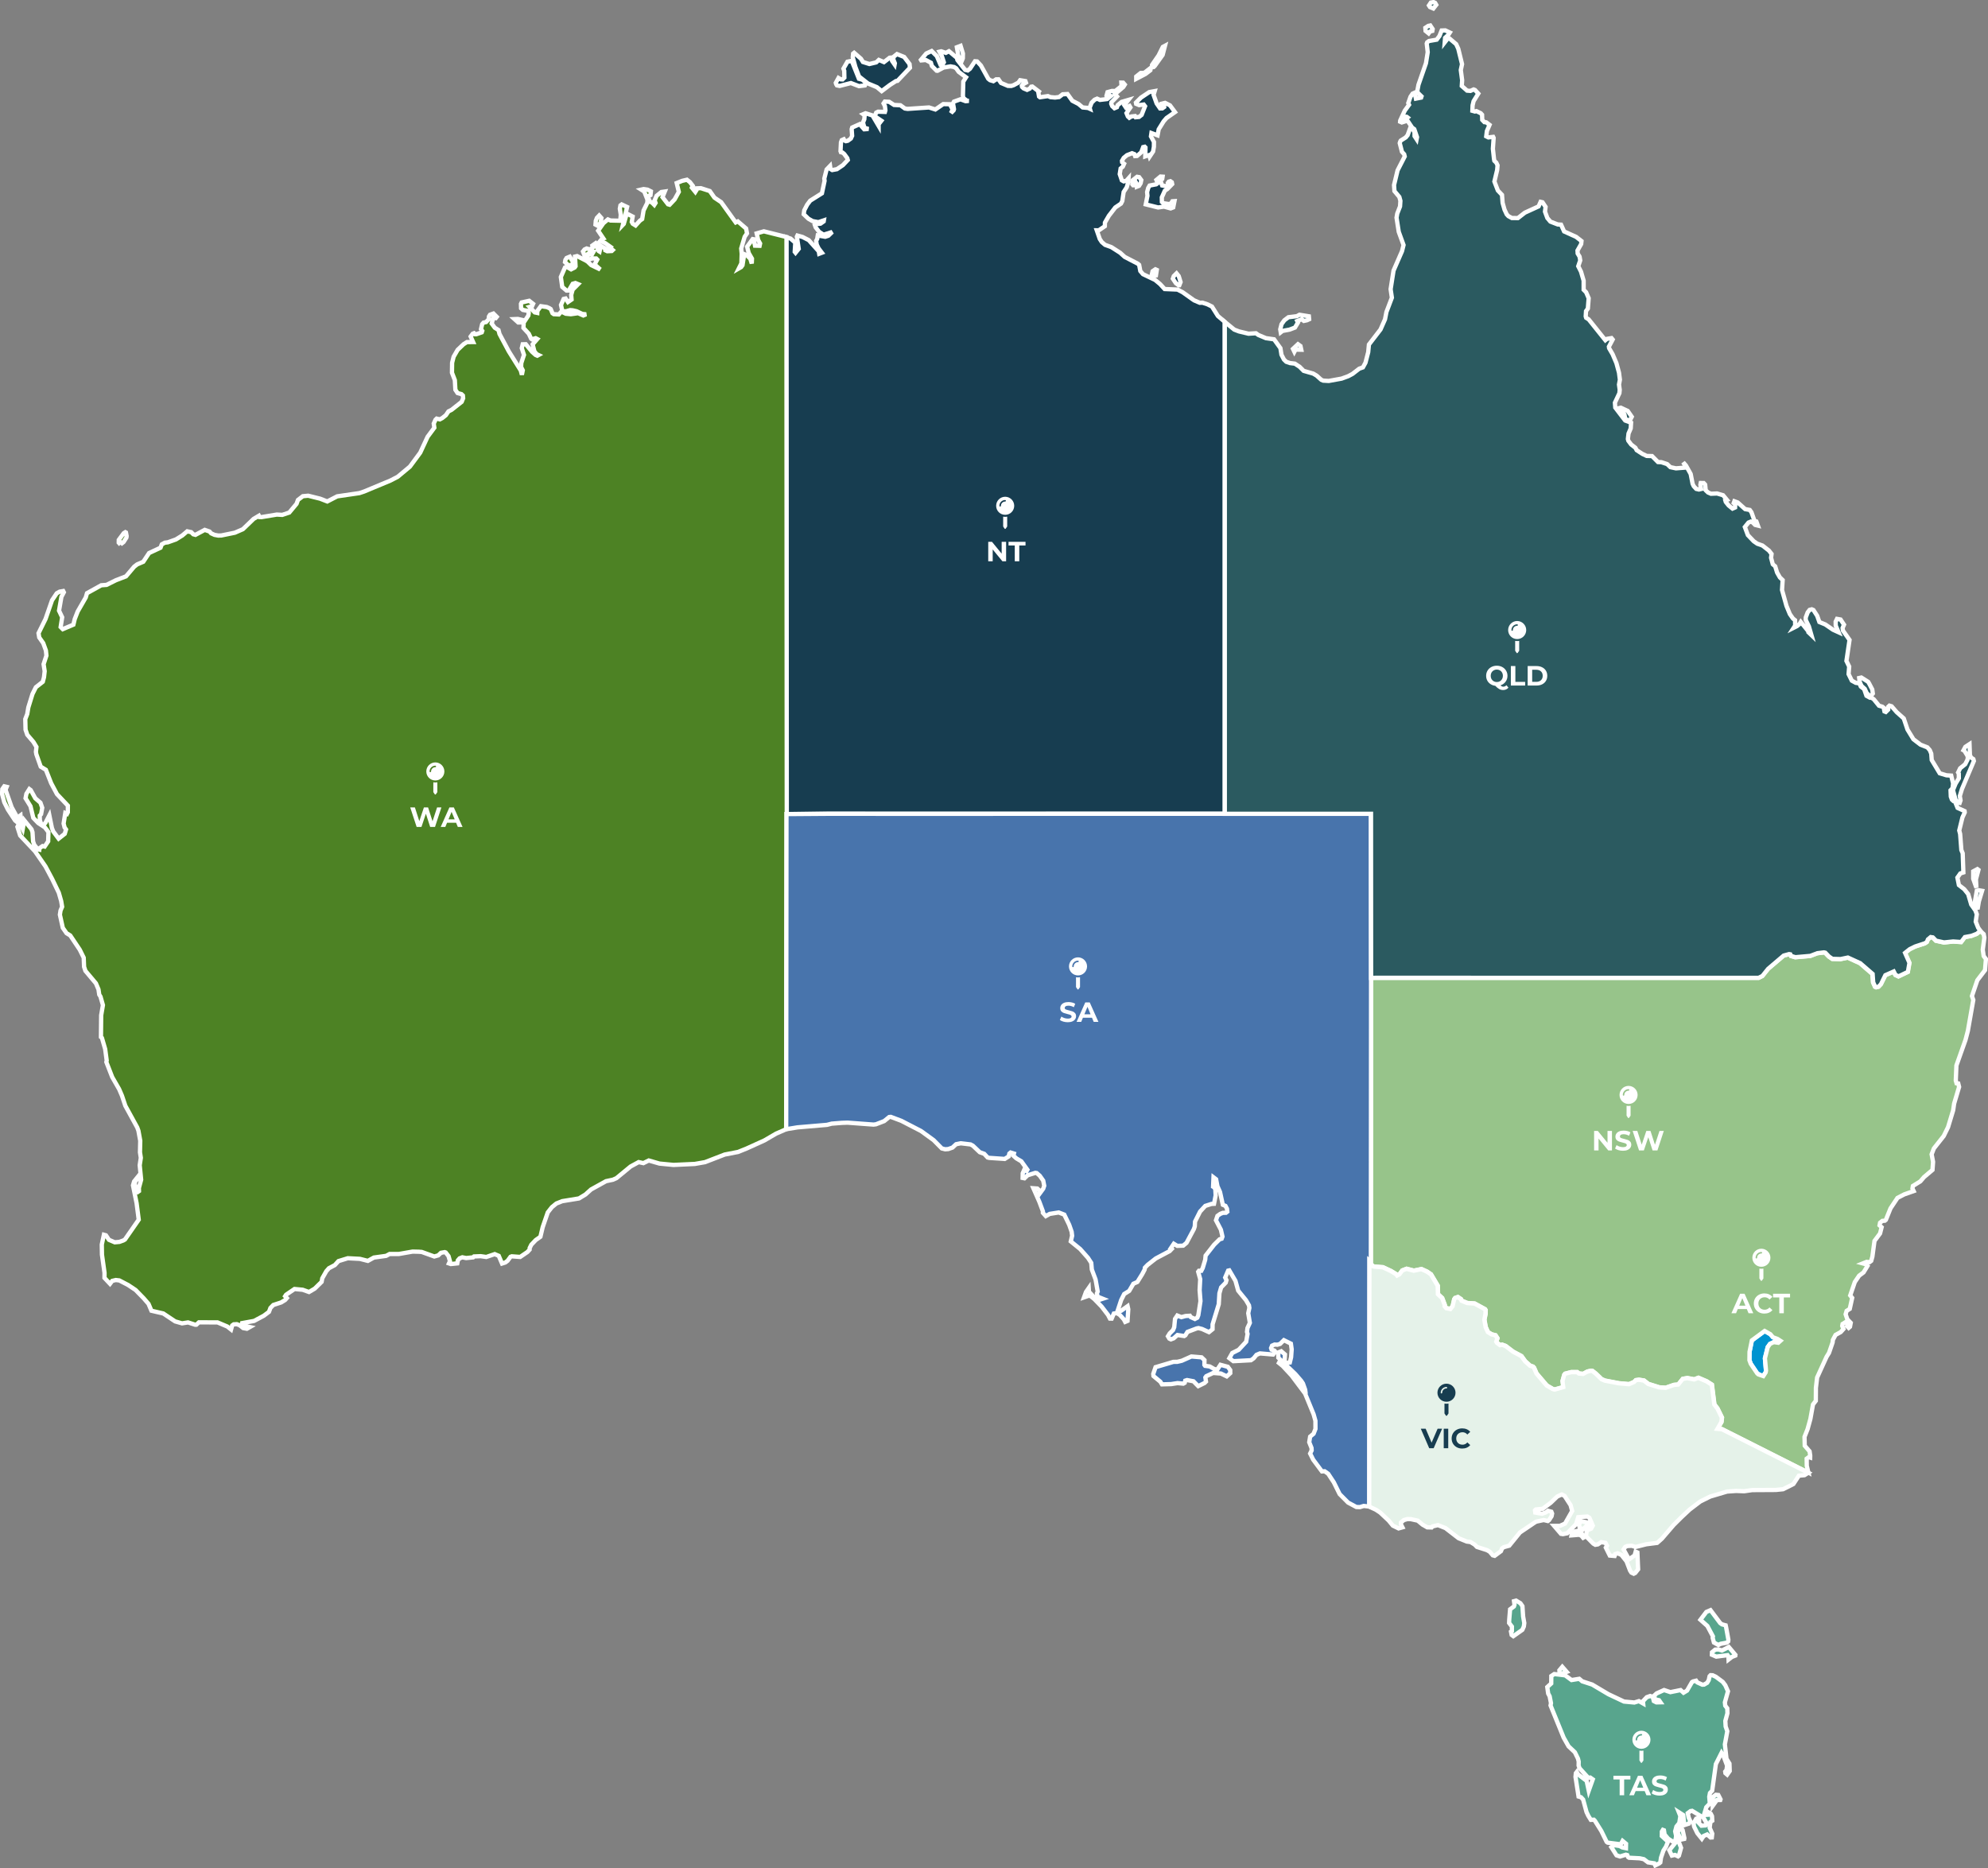
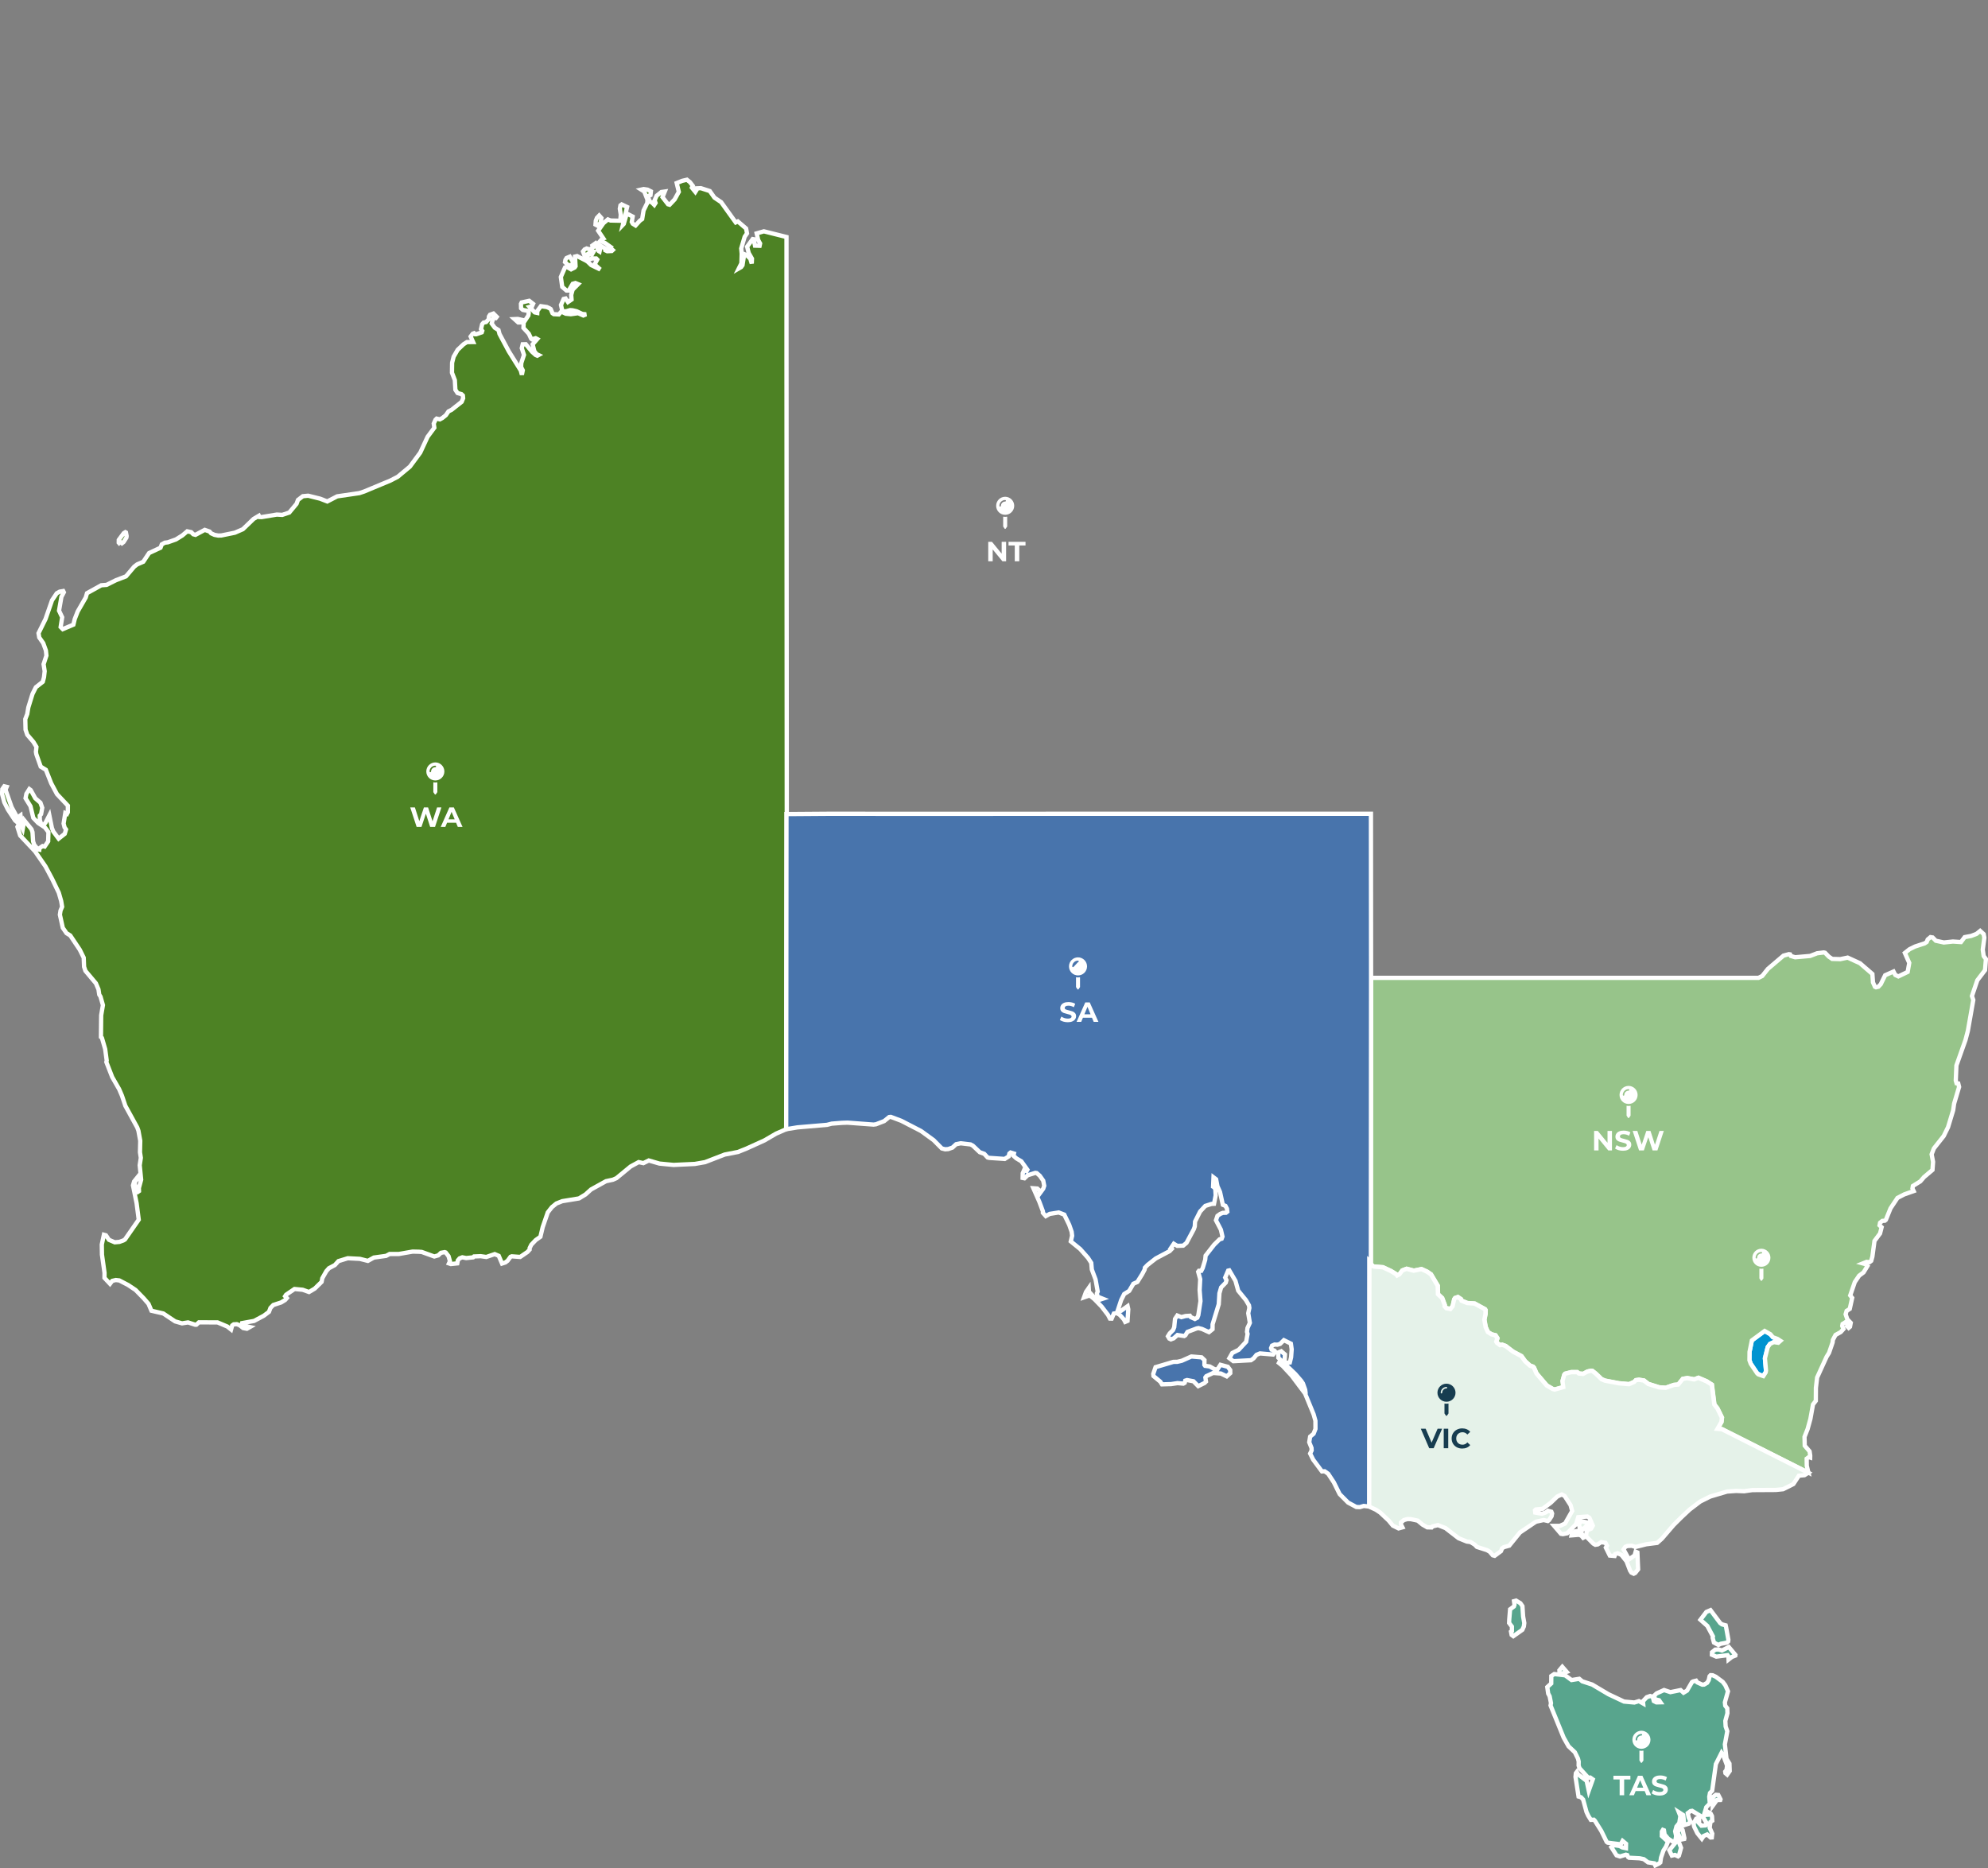
<svg xmlns="http://www.w3.org/2000/svg" width="928" height="872" viewBox="0 0 928 872" fill="none">
  <rect x="0" y="0" width="928" height="872" fill="#808080" stroke="none" />
  <g clip-path="url(#clip0)">
-     <path d="M410.14 58.76V58.004L411.441 56.348L408.298 54.23L409.011 52.574L409.892 52.134L413.099 52.238L413.307 51.503L413.077 49.511L412.45 48.274L413.037 47.414L415.069 47.518L417.333 48.985L420.308 49.132L422.404 50.641L423.683 50.83L433.655 50.16L436.63 51.103L440.295 48.587L443.417 48.651L444.696 51.081L443.921 52.759L445.158 51.501L445.326 50.956L444.864 48.253L445.304 47.436L448.343 46.346L450.733 47.227L452.241 47.102L451.36 46.998L449.747 45.804L449.496 44.735L449.665 38.09L450.944 36.079L447.507 33.523L446.354 31.888L445.411 31.3L443.692 30.985L440.445 31.53L437.636 33.039L437.196 32.997L434.995 30.796L434.555 29.287L432.165 28.007L430.029 28.197L429.882 27.946L432.376 24.97L434.891 23.817L437.3 26.186L439.019 30.251L439.9 30.334L440.592 29.076L439.607 26.015L438.56 24.129L439.356 23.939L441.513 24.674L442.979 23.899L446.688 27L446.917 28.007L450.522 32.617L451.758 32.89L452.805 32.072L455.13 28.592L456.115 28.675L457.896 30.582L461.311 36.765L462.15 37.436L463.701 37.898L464.98 37.038H466.112L467.265 38.715L470.493 40.077L472.045 40.12L473.155 39.765L475.356 38.571L476.194 37.438L478.666 37.858L478.917 38.571L477.345 39.471L476.99 40.016L477.094 40.582L477.807 41.252L479.441 41.944L480.698 41.357L481.368 40.475L481.892 40.392L484.973 42.74L484.701 43.181L485.016 45.045L485.456 45.4L489.165 44.855L490.337 45.336L492.494 45.526L494.38 45.296L496.056 44.017L498.299 43.891L500.563 47.035L503.434 48.523L505.404 50.157L507.877 50.387L508.758 50.785L508.632 50.344L509.553 47.954L510.958 46.549L512.13 46.047L513.449 46.634L516.821 46.236L518.559 44.831L518.036 44.538L516.736 45.312L516.506 44.746L516.987 43.007L519.083 42.441L520.634 42.484L523.526 40.179L523.443 38.565L524.281 38.587L525.055 39.487L524.364 40.598L520.487 43.889L521.451 45.021L518.832 47.703L518.728 48.437L519.168 49.527L520.236 50.534L521.39 50.032L521.726 49.089L523.59 47.558L526.754 46.637L524.826 49.068L525.6 50.24L527.277 49.465L527.675 50.157L525.851 52.799L526.479 54.351L527.149 54.978L528.091 54.369L529.811 54.18L530.126 54.724L531.698 54.578L532.913 53.635L534.505 49.588L533.896 48.792L531.739 49.065L530.355 48.477L530.251 47.911L532.62 45.563L536.475 42.986L539.012 42.524L538.488 44.263L539.914 48.266L541.527 50.614L542.555 50.593L543.436 49.965L543.372 49.463L541.885 48.918L542.01 48.477L543.855 48.015L546.159 49.188L548.485 52.331L544.525 55.098L543.185 56.65L540.881 60.36L540.357 63.17L537.487 62.102L537.257 63.653L538.662 66.252L538.641 68.496L538.264 70.697L536.673 73.087L536.464 72.353L534.62 72.98L534.702 68.851L534.347 68.496L533.634 68.664L532.734 71.095L530.785 72.793L529.864 72.857L529.549 71.957L528.438 71.517L526.07 72.438L524.562 73.675L523.744 75.08L523.809 75.729L524.73 76.442L524.121 77.804L523.114 78.643L522.695 81.263L523.68 84.177L524.562 84.66L525.819 84.345L526.804 83.234L526.679 84.973L525.966 87.403L524.521 89.626L523.894 93.838L523.267 95.053L520.626 96.834L517.63 100.712L515.785 103.899L515.742 105.598L512.894 107.526L511.972 107.505L513.377 111.57L514.341 113.015L515.849 114.294L518.762 115.341L522.89 117.983L525.007 119.911L531.106 123.076L531.755 123.642L532.299 126.514L533.557 127.98L539.215 130.683L541.54 132.611L543.658 134.916L549.67 135.167L552.079 136.425L557.36 140.178L560.062 141.332L561.32 141.289L563.667 142.064L565.741 143.092L568.507 147.494L571.736 150.239V379.861L417.811 379.883L387.49 379.861L367.145 380.008L367.019 167.05V123.068V110.702L369.051 111.372L371.23 113.258L370.979 117.534L371.355 117.996L372.843 116.15L371.983 110.469L372.234 109.946L374.581 110.595L377.515 112.083L382.209 117.323L382.399 118.455L383.656 117.975L382.105 115.942L381.267 114.203L380.973 112.465L381.475 111.479L381.726 109.906L385.226 110.515L386.671 110.034L388.494 108.274L384.431 109.553L382.377 108.234L380.743 106.097L380.367 105.007L381.205 104.588L383.007 104.398L384.495 103.351L384.577 102.849L382.022 103.709L379.299 103.207L377.371 102.096L375.171 99.999L375.443 98.135L376.805 95.536L378.209 93.672L383.678 90.234L384.914 84.406L384.788 83.338L385.856 79.126L387.469 77.449L387.677 78.915L388.473 79.377L390.673 78.979L393.461 77.094L395.743 74.684L395.514 73.824L394.088 71.874L393.314 71.225L392.539 71.057L392.35 70.555L392.558 66.447L392.935 65.419L393.877 65L394.192 65.587L394.862 65.902L395.722 65.713L397.188 64.666L397.775 63.386L397.567 60.304L397.797 59.529L401.316 57.956L403.412 60.347L405.422 60.2L403.495 59.634L402.846 57.182L403.454 55.694L403.623 53.849L402.931 53.325L404.042 52.863L407.27 53.891L410.14 58.76ZM411.566 42.537L409.345 40.691L405.174 38.974L400.982 35.684L399.284 31.218L398.069 26.712L398.237 25.013L398.718 24.637L401.882 27.404L402.824 28.934L405.82 29.877L409.005 29.121L410.242 27.967L412.631 28.995L415.293 26.942L415.985 26.878L416.447 28.451L417.619 30.128L417.723 29.54L416.949 27.591L417.221 26.437L418.73 25.243L422.062 26.584L424.577 29.896L424.767 31.634L418.962 37.735L418.228 37.839L415.419 39.642L411.566 42.537ZM546.904 94.54L547.259 93.952L548.245 93.888L547.657 96.824L546.464 97.286L543.321 96.447L540.619 96.845L534.836 95.4L535.631 91.396L535.463 89.676L535.987 87.726L536.635 86.615L539.717 86.028L540.451 85.462L539.802 83.995L541.708 82.403L542.694 82.467L542.525 83.536L541.644 84.145L542.483 86.575L544.64 86.952L545.396 86.156L545.166 85.36L545.585 84.794L546.338 84.585L547.008 85.066L547.177 85.926L544.934 88.231L543.74 89.006L542.336 92.128L542.379 94.286L543.027 94.853L546.066 95.314L546.904 94.54ZM400.963 40.211L397.191 38.766L391.931 40.107L390.673 39.855L390.318 39.289L390.15 38.68L391.407 36.397L392.454 37.024L393.314 37.067L394.152 36.25L394.088 33.042L393.712 32.056L395.575 28.809L397.586 28.389L400.939 36.773L402.552 37.193L404.25 38.723L403.727 39.877L400.963 40.211ZM537.685 31.386L537.767 30.318L540.849 25.852L542.798 21.912L543.826 21.367L542.715 25.643L539.006 30.841L538.504 31.303L537.685 31.386ZM448.8 28.809L448.129 28.095L447.334 25.895L446.663 22.059L448.402 21.389L449.491 24.973L449.448 27.238L448.8 28.809ZM550.215 133.172L548.915 132.208L547.489 130.09L547.908 128.875L549.208 127.595L550.236 128.875L551.096 131.663L550.509 133.151L550.215 133.172ZM530.812 87.099L530.876 86.26L530.142 84.981L529.554 85.379L529.91 86.49H528.946L528.591 86.049L528.799 84.099L530.791 82.526L531.755 82.694L532.761 84.057L532.446 85.544L531.69 86.76L530.812 87.099ZM530.393 36.795V35.726L532.467 34.07L534.187 33.987L537.204 31.64L536.996 32.794L534.713 34.532L530.393 36.795ZM538.168 128.853L537.581 128.559L538.042 126.588L539.343 125.707L539.992 126.001L539.594 128.578L538.168 128.853Z" fill="#173D50" stroke="white" stroke-width="2" />
    <path d="M31.263 379.917L31.661 379.143L31.683 376.06L26.591 370.673L23.889 365.601L21.416 359.335L19.008 357.869L16.955 352.041L16.765 350.93L17.016 348.665L15.612 346.338L12.741 342.984L11.924 340.593L11.799 335.668L12.72 333.278L13.222 330.217L15.171 323.929L16.744 320.786L19.972 318.248L20.538 316.13L20.853 313.302L20.351 310.033L21.67 306.007L21.419 303.617L20.183 300.201L18.319 297.559L17.983 295.567L21.251 288.943L24.289 280.204L26.489 276.934L27.83 276.179L29.506 275.885L29.8 276.472L28.668 278.609L27.557 285.043L29.023 288.144L28.31 292.672L29.296 293.678L34.262 291.582L34.889 288.962L36.272 285.42L40.024 278.9L40.611 276.889L47.254 273.201L49.748 273.011L54.127 270.831L58.821 269.029L62.633 264.523L64.017 263.454L66.887 262.218L69.589 258.153L74.932 255.658L75.519 254.106L76.963 253.31L78.347 253.142L82.119 251.801L85.094 249.955L87.398 248.006L89.243 248.404L90.228 249.389L91.235 249.662L95.571 247.335L97.814 248.11L98.548 248.949L100.139 249.662L101.838 249.977L103.282 249.955L109.631 248.655L113.383 247.02L118.37 242.221L120.864 240.733L121.179 241.342L122.143 241.363L129.205 240.191L131.761 240.337L135.029 239.248L138.422 235.183L139.092 233.358L141.375 231.62L143.848 231.39L149.42 232.773L152.774 234.074L157.403 231.684L167.734 230.175L169.955 229.44L182.275 224.304L185.668 222.544L191.348 217.806L196.167 211.286L199.603 203.887L202.746 199.654L202.474 197.726L203.291 195.923L203.835 195.399L205.322 195.754L206.455 195.146L208.131 193.805L209.346 192.023L210.751 191.331L215.506 187.579L216.197 185.901L216.072 184.601L215.402 183.973L213.6 183.471L212.572 181.94L212.321 177.456L210.98 173.976L211.044 169.344L211.757 166.516L213.621 163.308L216.408 160.667L217.96 159.681L220.851 159.66L219.698 157.082L220.662 155.781L221.289 155.53L221.791 156.011H222.336L224.891 155.13L225.121 154.459L224.533 153.599L225.078 151.316L225.727 150.581L226.92 150.33L228.114 149.011L228.239 147.71L228.72 146.935L230.333 146.348L231.884 147.9L231.401 148.509L230.268 148.383L229.513 151.003L230.957 152.974L232.696 154.064L233.157 155.867L237.515 164.021L243.109 172.972L243.611 174.921L244.03 172.846L243.256 171.337L243.338 169.473L244.596 165.659L243.568 162.515L243.987 160.712L245.432 160.669L248.323 164.171L250 165.68L250.817 166.035L251.383 165.72L250.502 165.301L249.455 164L248.638 160.731L250.796 158.257L250.04 157.859L248.302 158.383L247.947 158.132L246.836 155.763L244.342 153.06L244.468 150.482L241.913 150.525L240.174 148.952L241.726 148.888L245.079 149.644L246.63 147.296L246.82 146.081L246.59 145.159L244.054 144.657L243.237 143.923L243.173 141.847L243.488 141.177L247.028 140.402L248.852 141.829L248.35 142.94L247.178 143.255L249.607 145.811L250.801 146.062L250.844 145.14L252.478 142.918L255.244 143.316L256.459 143.861L257.068 144.259L257.885 146.209L258.512 146.65L260.859 146.775L262.031 145.434L264.106 146.441L266.453 146.671L269.868 146.19L272.297 147.259L273.598 146.714L271.838 146.545L269.155 145.287L267.291 144.847L266.098 144.764L264.234 145.309H262.829L262.432 144.889L261.866 142.352L263.102 139.542L264.023 139.334L265.112 140.99L266.811 139.817L266.642 137.659L267.312 135.207L269.868 132.63L268.589 132.106L267.353 132.462L265.508 135.605L264.44 135.627L262.448 133.909L261.799 129.299L263.748 124.833L264.461 124.518L266.578 125.734L268.276 124.852L268.674 124.265L268.423 119.759L269.387 119.529L274.102 121.938L275.947 123.72L280.222 125.795L277.832 123.677L277.707 123.153L278.796 121.161L278.316 120.659L276.366 120.637L274.102 121.476L273.851 120.135L274.69 118.963L275.571 118.543L276.22 118.963L277.119 117.411L276.407 117.221L273.432 119.193L272.805 119.171L272.135 117.39L272.869 116.447L273.854 115.985L275.194 116.383L275.675 116.236L276.868 115.397L276.532 114.601L277.894 113.637L279.466 117.179L279.864 117.43L280.094 116.423L279.8 114.412L282.481 115.985L282.545 116.823L283.445 117.264L285.562 117.16L286.024 116.719L285.626 116.383L284.935 116.447L284.326 115.902L284.996 115.253L282.524 113.493L280.281 112.382L281.036 111.5L281.645 111.292L279.215 107.686L281.667 104.185L283.784 102.424L284.977 102.927L289.546 103.031L289.775 100.181L289.335 97.435L289.629 95.862L290.216 95.421L292.731 96.615L290.761 104.956L291.18 104.516L292.584 99.673L295.329 101.078L294.91 103.594L295.35 104.412L296.691 105.25L298.701 103.007L299.769 102.251L300.418 98.247L302.156 94.706L302.239 93.239L300.752 89.425L299.307 88.504L300.439 88.252L302.263 88.525L303.836 89.321L303.646 91.081L302.474 91.583L303.248 94.139L304.212 94.412L305.427 95.648L306.014 94.727L305.595 93.49L306.495 91.394L308.717 89.633L310.329 89.404L309.261 92.024L311.838 95.357L312.572 95.566L314.919 93.092L316.868 89.551L315.883 85.443L318.438 84.414L320.66 83.891L322.064 85.023L323.364 86.701L322.966 87.582L324.579 89.575L325.145 88.675L325.167 87.919L327.158 87.836L331.329 89.177L333.508 92.259L336.629 94.356L343.44 103.829L344.426 103.349L348.281 106.661L348.7 108.944L347.611 110.517L345.998 115.966L346.228 118.439L346.081 122.905L344.887 125.296L345.977 124.668L346.604 123.786L347.4 118.629L348.532 119.091L350.252 120.79L350.922 123.012L351.026 120.747L349.496 118.084L348.762 115.149L351.36 111.586L351.822 111.669L352.43 114.665L354.588 114.729L354.817 113.661L353.917 112.026L353.205 108.944L356.577 107.98L367.137 110.622V122.988V166.983L367.262 379.92L366.99 527.104L362.275 529.158L356.846 532.323L348.401 536.158L344.524 537.71L338.279 538.925L329.124 542.467L324.347 543.306L314.393 543.768L307.857 543.14L302.848 541.695L300.333 542.932L298.133 542.448L294.36 544.502L287.738 549.951L286.125 550.664L282.897 551.356L275.921 555.212L273.28 557.582L270.263 559.406L262.448 560.685L259.703 561.775L257.607 563.495L255.701 565.926L253.332 572.801L252.264 577.306L250.085 578.837L248.032 580.995L247.258 582.547L247.237 583.281L246.23 584.392L242.815 586.719L238.895 586.425L238.308 586.655L236.946 588.5L235.9 589.296L234.348 589.798L232.818 586.192L230.933 585.397L226.995 586.737L224.376 586.361L221.276 586.486L220.857 586.906L217.61 587.242L215.808 586.887L214.529 587.389L213.712 588.332L213.461 589.715L210.444 590.031L209.562 589.737L210.043 588.708L209.373 586.339L208.054 584.641L207.592 584.472L205.832 584.788L204.575 585.981L202.73 586.505L196.864 584.387L195.459 584.283L192.61 584.219L186.136 585.351H181.856L180.243 586.211L174.524 587.007L171.715 588.559L167.985 587.616L162.348 587.322L157.991 588.663L156.314 590.509L153.527 591.996L152.333 593.359L150.448 596.67L150.133 598.348L146.905 601.513L144.243 603.086L141.287 602.039L137.474 601.684L133.555 604.347L133.093 605.039L133.889 605.92L133.093 606.82L131.248 607.952L127.582 609.146L126.242 610.53L125.55 612.354L123.142 614.157L118.595 616.588L113.041 617.595L112.958 618.161L113.503 618.748L116.645 619.44L115.241 620.236L113.522 619.921L111.823 618.58L110.523 618.097L109.097 618.179L108.384 618.682L107.861 620.589L106.123 619.205L101.554 617.277L92.858 617.234L91.665 618.345L91.141 618.366L87.769 617.277L84.982 617.717L81.754 616.796L76.221 613.107L70.689 611.828L69.327 608.62L67.063 606L63.29 602.143L59.833 599.838L55.705 597.68L54.049 597.49L52.394 597.888L51.347 599.251L48.771 596.505L48.792 594.136L47.599 585.669L47.516 580.931L48.501 576.361L49.465 576.633L50.869 578.73L53.571 579.884L55.729 579.694L57.574 579.024L58.329 578.583L64.761 569.318L63.776 561.687L62.078 553.303L62.602 551.479L64.34 549.32L64.257 550.18L62.957 551.625L62.914 552.715L63.835 555.335L64.463 556.278L64.882 555.984L64.839 554.518L65.886 550.661L65.215 543.912L65.739 540.453L65.341 537.875L65.466 532.488L64.607 527.771L64.062 526.284L58.508 516.161L56.936 511.465L55.617 508.405L52.37 502.745L49.639 495.723L49.807 495.01L49.094 489.687L47.585 484.489L47.123 484.091L47.227 473.926L48.044 469.169L46.912 465.208L46.325 464.265L45.97 461.834L44.776 459.006L39.874 453.178L39.247 451.271L39.078 447.037L37.233 443.306L32.791 436.661L31.074 435.614L29.314 433.098L27.953 426.957L28.246 425.05L29.002 423.269L28.561 420.606L27.451 416.728L24.351 410.294L21.208 404.404L16.346 397.382L9.409 390.005L8.13 385.959L9.177 383.862L9.03 381.536L9.113 380.927L9.553 380.612L9.93 385.515L10.621 386.942L11.334 382.917L14.707 387.089L15.168 388.451L15.441 392.748L15.964 394.3L17.641 396.437L18.354 396.584L18.418 395.935L19.884 394.928L20.848 395.157L22.482 392.727L22.607 388.408L20.973 386.229L17.852 384.175L15.548 381.784L14.229 376.336L11.924 372.604L12.322 370.529L13.705 368.328L14.354 368.809L16.471 372.623L18.88 374.698L19.718 377.067L19.174 380.043L18.546 380.734L18.61 382.871L19.28 384.821L20.434 384.925L21.208 384.087L23.032 380.566L24.225 386.477L24.853 388.09L27.368 391.464L30.217 389.22L30.826 387.187L30.134 386.202L29.693 384.42L30.468 379.538L31.263 379.917ZM7.732 383.544L7.062 382.999L3.69 377.885L1.992 374.469L0.945 370.529L1.092 368.328L1.992 367.027L3.124 367.3L2.662 368.411L2.745 369.103L5.426 376.774L7.73 380.967L8.192 382.623L7.732 383.544ZM265.144 124.136L264.955 123.487L263.74 122.355L263.93 121.308L264.496 120.408L265.983 119.799L267.953 123.089L265.144 124.136ZM56.93 253.588L56.156 252.939L55.59 253.484L55.422 253.294L55.443 252.015L57.769 248.871L58.524 248.409L58.797 248.556L59.112 250.212L59.008 250.946L57.689 253L56.93 253.588ZM279.162 105.483L277.969 104.834L278.115 103.052L278.639 101.711L279.707 100.6L280.753 101.773L280.23 104.329L279.413 104.727L279.162 105.483Z" fill="#4D8224" stroke="white" stroke-width="2" />
    <path d="M822.902 642.405L820.262 641.064L817.245 636.558L816.636 634.902L816.678 631.046L817.768 625.68L823.741 621.278L826.403 622.787L827.596 624.192L829.692 624.967L831.097 625.867L830.069 626.788L827.951 626.494L826.253 627.312L825.164 628.821L823.864 634.04L824.366 639.803L824.197 640.621L822.902 642.405Z" fill="#0093D0" stroke="white" stroke-width="2" />
    <path d="M844.169 687.407L803.833 667.076L801.78 666.908L803.625 663.721L803.854 661.689L801.758 657.413L800.314 655.567L799.142 646.302L796.669 644.729L792.857 643.094L790.907 643.847L787.701 643.238L785.583 643.593L783.466 646.235L781.413 646.425L777.6 647.765L774.54 647.557L769.47 645.965L767.438 644.373L765.091 644.018L763.665 644.208L762.869 645.046L760.48 646.075L755.765 645.655L749.268 644.419L747.677 643.748L744.996 641.171L743.341 639.87L742.775 639.806L741.055 640.183L739.064 641.272L737.072 641.083L736.297 640.455H733.51L730.661 641.19L730.242 641.692L729.446 644.584L729.801 647.434L725.777 648.567L724.896 648.337L722.087 646.702L717.311 641.107L716.139 638.423L715.615 637.878L714.315 637.458L712.011 635.404L710.251 632.974L706.353 630.899L702.853 628.236L701.24 627.648L700.297 627.856L698.893 626.809L698.516 626.222L699.04 624.63L698.159 623.268L696.314 622.806L694.616 621.759L693.569 619.454L692.96 615.995L693.505 613.249L693.526 611.51L693.233 611.07L688.392 608.428L684.998 608.198L682.315 607.109L682 606.353L680.574 605.41L679.274 605.851L678.876 606.417L678.142 609.665L677.116 610.965L675.188 610.589L674.414 609.689L674.478 609.144L673.263 605.896L671.293 604.072L671.189 600.132L668.025 594.809L666.201 593.551L663.582 592.357L660.02 593.092L656.648 592.21L654.637 592.985L653.358 594.745L652.248 595.333L651.85 594.788L649.313 593.236L645.583 591.497L641.664 591.203L640.972 591.014L639.904 589.967L640.008 456.45L642.71 456.429L688.389 456.45H723.82H752.694H820.855L822.593 455.59L825.255 452.257L832.525 446.073L835.04 445.382L835.628 445.486L835.983 446.242L837.975 446.829L844.973 446.22L848.241 444.962L851.322 444.586L851.95 444.733L853.688 446.535L855.26 447.604L859.052 447.708L862.488 446.995L868.229 449.615L874.033 454.626L874.306 458.565L875.227 460.619L875.729 460.849L876.84 460.577L877.929 459.423L879.982 455.229L883.902 453.491L884.74 455.104L886.145 455.774L890.502 453.678L891.236 449.466L889.183 444.813L891.383 443.074L893.939 441.816L898.464 440.328L899.385 439.701L899.847 438.528L901.148 437.438L902.154 437.585L903.641 439.116L907.371 439.933L911.625 439.492L915.376 439.743L917.114 437.438L920.153 436.872L922.647 435.908L924.345 434.524L925.979 436.012L926.294 437.711L925.56 443.306L925.979 446.242L927.025 447.668L926.606 452.866L923.023 457.561L920.508 464.938L921.135 466.762L918.599 481.204L917.488 485.437L913.256 497.342L912.962 504.364L913.318 505.643L914.113 505.747L914.511 507.36L912.185 515.157L911.745 518.239L909.355 526.142L907.345 530.25L902.736 536.078L901.69 538.802L902.36 542.344L902.087 546.097L898.128 549.451L896.43 551.423L892.929 553.602L892.74 554.756L893.306 555.971L888.948 557.502L885.742 559.158L882.495 564.04L880.337 569.385L879.835 569.804L878.682 569.887L877.614 570.747L877.384 571.983L878.348 572.843L877.614 575.757L875.016 579.238L874.031 586.575L873.486 588.546L872.669 589.173L871.35 589.026L869.569 589.74L870.827 590.076L871.748 590.936L869.903 593.933L867.85 595.463L865.818 598.46L863.682 604.686L864.603 605.819L863.471 610.973L862.005 611.895L861.543 613.487L862.339 615.813L863.93 617.469L863.575 619.315L862.966 619.838L862.213 619.021L862.486 618.455L862.171 617.175L861.562 617.111L860.117 618.011L859.949 618.933L860.536 620.359L859.257 621.785L856.828 623.126L855.592 625.452L855.466 626.625L853.789 631.489L852.636 633.353L848.236 642.995L847.67 647.795L847.627 653.874L846.308 655.594L845.093 662.343L843.793 667.06L842.348 670.706L842.452 674.835L844.717 677.455L845.01 679.426L844.989 680.369L844.319 680.161L843.355 680.874L843.398 684.186L844.169 687.407ZM824.203 640.623L824.371 639.785L823.869 634.021L825.169 628.823L826.259 627.293L827.978 626.475L830.095 626.769L831.102 625.869L829.698 624.969L827.602 624.216L826.408 622.79L823.746 621.281L817.773 625.682L816.684 631.048L816.641 634.926L817.25 636.582L820.288 641.088L820.833 641.55L823.116 642.325L824.203 640.623Z" fill="#97C48A" stroke="white" stroke-width="2" />
    <path d="M533.18 594.761L530.916 598.407L529.071 599.224L527.122 602.557L524.775 604.024L523.371 606.812L521.758 611.695L522.324 611.967L523.331 611.842L526.369 609.705L526.684 611.15L526.329 616.58L525.24 617.042L524.631 615.888L522.725 613.77L521.363 612.931L519.937 613.14L518.93 615.509L518.113 615.487L517.254 613.831L514.258 609.91L510.886 606.43L509.105 605.004L508.37 604.774L506.023 605.592L506.923 603.097L508.224 601.233L508.328 602.953L511.302 606.139L512.496 606.956L514.76 606.222L512.456 605.3L512.162 604.44L512.036 603.727L512.413 602.889L511.406 597.229L509.668 592.598L509.396 589.497L507.866 587.127L504.221 583.02L499.842 579.457L500.47 576.836L500.24 574.951L499.108 571.722L496.804 566.965L494.206 565.958L489.995 566.628L488.193 567.656L486.81 566.105L486.831 565.413L485.155 560.947L482.388 554.66L484.212 554.785L485.112 555.624L485.427 556.986L486.978 554.868L487.44 553.485L486.978 551.094L485.366 548.81L483.94 547.574L483.291 547.47L479.686 548.602L478.221 550.007L477.361 549.839L477.404 547.659L478.052 546.172L479.206 546.634L479.582 546.006L476.755 542.066L474.472 540.726L473.046 539.446L473.297 538.461L471.746 537.977L471.18 538.439L470.843 539.801L468.98 540.974L461.73 540.472L461.039 540.304L459.448 538.583L457.352 537.83L454.145 534.791L453.056 534.203L448.487 533.658L446.308 534.099L444.61 535.672L442.64 536.364L441.214 536.468L439.641 536.07L435.807 532.192L429.941 527.937L420.743 523.18L415.819 521.335L415.064 521.417L412.738 523.303L408.904 524.791L407.751 524.938L395.682 524.038L393.084 524.12L388.243 524.497L386.022 525.063L372.234 526.236L366.995 527.096L367.121 379.995L387.466 379.848L417.787 379.869L571.712 379.848H639.957L640.021 456.458L639.917 589.975L639.33 589.2L639.247 703.224L636.585 702.952L634.783 703.497L633.127 703.433L629.293 701.379L625.334 697.396L622.653 691.966L619.991 687.92L618.357 686.766L617.078 686.83L612.993 681.339L611.567 678.489L612.28 677.023L612.216 675.869L611.148 673.206L611.567 670.586L613.18 669.245L614.061 666.98L614.039 663.187L613.201 660.191L609.22 650.487L602.935 642.103L598.786 637.637L596.356 635.666L597.467 636.021L603.669 641.451L607.776 647.09L609.514 650.674L609.263 648.724L608.216 645.768L607.356 644.488L604.654 641.366L596.735 633.778L596.692 631.305L598.097 630.738L599.816 632.226L599.608 635.728L599.963 636.211L602.099 635.981L602.686 633.551L602.959 629.841L602.582 627.178L599.314 625.565L597.555 627.303L596.297 627.68L594.957 627.616L593.803 628.118L593.341 629.251L593.571 629.985L594.871 630.404L595.312 630.949L594.284 632.269L588.146 631.745L586.533 632.416L585.171 634.072L583.935 634.932L575.722 635.372L573.858 633.967L575.22 631.558L578.237 630.049L581.716 626.297L582.365 622.629L582.093 621.665L582.322 619.905L583.433 617.475L582.68 612.99L583.203 610.517L583.014 609.301L581.631 606.911L577.986 602.445L576.728 597.918L573.837 592.993L573.292 593.118L571.909 596.347L572.518 597.563L572.181 598.717L570.024 600.939L569.228 603.684L568.913 608.799L566.043 618.148L566.022 620.453L564.345 621.815L561.117 620.348L559.461 619.929L558.58 620.097L554.306 621.711L553.342 623.284L552.797 623.639L549.633 623.158L547.873 624.71L546.573 625.193L545.839 624.838L545.19 623.748L546.029 622.386L547.58 620.856L548.124 619.536L548.501 615.637L549.569 614.064L551.475 614.817L553.424 614.293L555.435 614.168L555.833 614.796L557.782 615.677L558.914 615.068L559.376 613.914L560.383 607.333L559.985 602.197L560.257 597.103L559.315 593.645L559.651 593.182H560.762L561.432 591.882L562.585 588.068L562.775 586.097L566.756 581.003L569.311 578.487L570.275 578.215L570.652 577.229L569.917 574.021L567.613 569.598L568.305 567.544L569.605 566.623L570.82 566.139L572.286 566.097L572.913 565.595L572.745 564.211L572.053 562.892L570.817 562.368L569.498 556.374L568.305 553.712L567.677 550.464L566.462 549.542L566.273 553.923L566.796 554.216L567.319 555.138L567.466 558.009L566.711 561.909L565.517 561.973L562.625 562.894L560.196 565.536L557.849 570.21L557.723 572.453L557.304 573.711L553.868 580.146L552.316 581.446L549.55 581.551L547.938 580.565L546.45 582.787L546.87 583.081L545.988 584.002L539.535 587.419L535.744 590.394L534.443 591.735L534.318 592.616L533.18 594.761ZM569.701 637.06L573.159 638.003L574.269 639.512L574.291 640.979L572.635 642.466L569.933 641.147L566.289 640.874L563.082 642.384L562.663 642.971L562.956 644.9L562.308 645.549L559.333 647.015L557.112 644.75L554.116 644.184L553.278 644.456L553.027 645.484L552.378 645.861L549.676 645.61L546.68 646.072L542.405 646.198L541.671 644.982L538.443 642.301L538.339 641.315L539.407 638.171L547.745 635.698L549.526 635.677L551.662 635.175L556.145 633.182L560.901 633.58L562.241 634.859L562.22 637.124L562.535 637.544L564.713 637.838L566.956 639.117L568.297 639.221L569.701 637.06Z" fill="#4874AC" stroke="white" stroke-width="2" />
    <path d="M835.096 693.778L832.33 695.14L828.977 695.476L817.976 695.54L814.163 696.085L810.412 695.938L806.201 696.232L798.344 698.558L793.692 700.864L788.726 704.638L784.892 708.222L781.266 711.828L775.734 718.262L773.555 720.19L768.463 720.839L763.476 722.097L761.695 721.531L759.62 721.657L758.678 722.055L757.882 723.249L760.418 727.88L763.038 726.034L763.521 724.274L764.338 724.651L764.674 732.533L763.334 734.231L762.621 734.587L761.553 734.084L760.926 733.142L759.27 728.804L756.881 725.807L755.121 725.051L754.01 725.407L753.695 726.307L751.452 726.117L749.608 722.386L750.152 721.504L749.439 720.164L747.429 719.848L745.856 720.895L744.703 721.085L743.76 720.54L740.345 717.081L740.722 714.378L742.732 713.54L743.528 712.135L741.937 708.489L740.994 707.88L736.698 708.195L735.734 711.424L731.585 715.701L729.574 716.098L728.653 715.952L725.468 712.242H728.17L730.56 711.173L733.892 705.305L733.157 702.602L730.349 698.265L729.03 697.594L726.912 698.558L723.874 701.473L720.144 704.261L716.937 704.597L716.539 704.995L716.665 706.042L719.807 706.587L721.567 705.978L722.614 705.204L724.186 705.644L724.523 706.483L724.272 707.762L723.099 709.565L722.533 709.985L720.584 709.523L717.084 710.279L716.35 710.719L709.498 715.351L704.511 721.491L701.996 722.183L701.157 722.77L700.655 724.05L697.7 726.229L696.84 726L695.435 724.344L694.156 723.588L689.441 722.079L688.373 720.989L686.445 719.795L684.707 719.565L680.873 718.014L674.775 713.297L671.234 711.892L668.719 712.501L668.3 712.981L666.247 712.939L664.025 711.659L661.804 709.814L658.536 709.101L656.944 709.079L655.31 709.541L653.97 710.674V711.574L654.661 712.936L652.859 713.438L650.197 712.137L648.227 709.747L644.267 706.037L642.235 704.696L639.154 703.27L639.237 589.246L639.824 590.02L640.892 591.067L641.583 591.257L645.503 591.551L649.233 593.289L651.77 594.841L652.168 595.386L653.278 594.798L654.557 593.038L656.568 592.264L659.94 593.145L663.502 592.411L666.121 593.605L667.945 594.863L671.109 600.186L671.213 604.125L673.183 605.95L674.398 609.197L674.334 609.742L675.108 610.642L677.036 611.019L678.064 609.718L678.798 606.47L679.196 605.904L680.496 605.464L681.922 606.406L682.237 607.16L684.918 608.249L688.312 608.479L693.152 611.121L693.446 611.561L693.425 613.3L692.88 616.046L693.489 619.505L694.536 621.81L696.234 622.857L698.079 623.319L698.96 624.681L698.436 626.273L698.813 626.86L700.217 627.907L701.16 627.699L702.773 628.287L706.273 630.949L710.171 633.025L711.931 635.455L714.235 637.509L715.535 637.929L716.059 638.473L717.231 641.155L722.007 646.751L724.816 648.385L725.697 648.615L729.721 647.482L729.366 644.633L730.162 641.74L730.581 641.238L733.43 640.503H736.217L736.992 641.131L738.983 641.321L740.975 640.231L742.695 639.854L743.261 639.918L744.916 641.219L747.597 643.797L749.188 644.467L755.685 645.704L760.4 646.123L762.789 645.095L763.585 644.256L765.011 644.066L767.358 644.422L769.39 646.013L774.46 647.605L777.52 647.814L781.333 646.473L783.386 646.283L785.503 643.642L787.621 643.286L790.827 643.895L792.777 643.142L796.589 644.777L799.062 646.35L800.234 655.615L801.681 657.461L803.777 661.737L803.547 663.77L801.702 666.956L803.756 667.124L844.092 687.456L842.311 688.588L839.713 688.818L837.158 692.717L835.096 693.778ZM739.048 713.796L737.414 713.168L737.12 711.849L737.686 709.985L741.33 710.738L742.252 711.828L742.001 712.247L740.535 712.268L739.048 713.796ZM739.005 717.821L738.231 716.878L737.12 716.398L733.601 716.691L733.665 716.376L735.256 714.824L737.373 714.405L737.982 714.803L739.197 717.717L739.005 717.821Z" fill="#E5F2E9" stroke="white" stroke-width="2" />
-     <path d="M844.169 294.734V295.11L845.573 296.451L844.401 292.405L842.914 289.344L842.936 288.19L843.817 285.863L844.716 284.691L845.723 284.418L846.519 284.755L848.257 287.439L849.285 290.353L852.051 291.486L855.656 293.959L858.232 295.132L856.913 292.009L856.892 290.164L857.519 288.884L859.175 289.178L860.787 291.587L860.117 293.139L860.285 294.333L863.367 298.713L861.919 308.502L863.198 311.144L862.926 314.664L864.435 317.725L866.28 318.732L867.978 318.983L868.627 320.471L870.178 321.643L871.267 324.787L872.88 325.668H873.633L874.701 326.424L877.109 329.399L878.661 329.862L879.875 330.826L879.52 331.392L879.667 332.084L880.295 332.335L881.405 331.245L881.448 329.904L881.993 329.381L882.999 329.675L885.368 332.399L888.678 335.356L890.417 340.532L893.183 345.059L896.494 347.596L899.7 348.854L900.832 350.155L901.503 351.768L901.732 354.765L905.462 360.948L908.583 361.891L910.826 362.038L911.707 365.727L911.435 367.949L910.514 368.892L910.639 371.827L911.141 373.232L911.897 373.945L912.589 374.135L913.803 377.11L917.072 378.598L917.154 379.207L916.065 381.576L914.578 387.655L914.997 389.29L915.563 396.774L916.19 398.304L916.505 407.254L915.101 407.695L913.718 409.645L914.409 413.125L916.903 415.053L918.748 417.358L920.174 422.241L922.102 424.944L922.772 426.768L922.27 430.184L923.402 433.034L924.449 434.5L922.751 435.884L920.257 436.848L917.218 437.414L915.48 439.719L911.729 439.468L907.475 439.909L903.745 439.092L902.258 437.561L901.252 437.414L899.951 438.504L899.489 439.677L898.568 440.304L894.043 441.792L891.487 443.05L889.287 444.789L891.34 449.441L890.606 453.653L886.249 455.75L884.844 455.08L884.006 453.467L880.086 455.205L878.033 459.399L876.944 460.552L875.833 460.825L875.331 460.595L874.41 458.541L874.137 454.602L868.333 449.591L862.592 446.971L859.156 447.684L855.365 447.58L853.792 446.511L852.054 444.709L851.426 444.562L848.345 444.938L845.077 446.196L838.079 446.805L836.087 446.218L835.732 445.462L835.144 445.358L832.629 446.049L825.359 452.233L822.697 455.566L820.959 456.426H752.798H723.842H688.432L642.753 456.405L640.029 456.469L639.987 379.88H571.741V150.253L576.162 153.858L578.341 154.697L582.805 155.765L586.284 155.557L587.374 156.353L590.914 157.841L594.727 158.386L597.702 162.515L598.182 165.576L599.336 167.798L600.425 168.866L602.163 169.475L604.446 169.748L606.689 171.235L608.534 173.1L613.038 174.401L614.589 175.322L616.79 177.293L617.689 177.67L620.266 177.817L626.279 176.727L629.4 175.573L631.349 174.526L634.492 172.096L636.211 171.487L637.405 169.307L638.684 164.361L639.02 160.819L644.427 153.797L646.523 149.059L647.193 145.621L649.73 138.955L649.142 134.994L650.504 126.316L654.464 117.24L655.177 114.369L652.934 108.207L651.906 101.605L652.242 99.676L653.542 96.343L653.711 93.744L653.209 91.92L650.926 89.195L650.736 86.386L652.392 79.511L655.724 73.034L655.473 72.005L654.426 70.833L653.398 66.808L653.588 66.137L653.882 65.614L656.207 64.147L657.088 63.079L658.199 59.997L659.561 60.416L660.295 61.674L660.316 63.539L661.28 65.005L661.47 64.019L660.191 60.288L659.184 59.553L656.418 55.403L657.088 54.858L656.648 54.522L655.16 54.417L654.971 55.779L655.684 56.744L654.365 57.163L653.569 56.808L653.612 56.284L655.748 51.653L657.74 48.907L657.385 48.111L658.413 45.176L659.398 43.71L660.383 43.269L660.949 46.036L663.379 45.555L663.568 44.989L661.723 43.186L661.641 42.243L662.143 39.562L665.643 29.5L666.46 24.364L665.998 20.318L666.206 19.752L667.045 19.142L670.649 18.515L671.928 16.816L672.956 14.239L674.654 14.175L676.79 15.181L676.078 16.271L674.569 17.655L674.401 19.773L675.845 17.927L676.662 17.991L679.743 20.611L680.729 22.77L682.488 29.938L681.901 32.705L682.528 37.422L682.36 40.125L684.832 42.305L686.405 42.43L687.892 41.76L688.541 42.011L690.071 43.688L687.871 47.23L687.409 49.18L687.305 51.717L688.477 52.054L689.19 51.864L691.201 52.849L691.828 53.541L691.911 55.972L692.917 57.019L693.777 57.102L695.328 58.274L694.071 61.188L693.777 63.64L694.762 64.142L697.005 63.891L697.235 64.353L696.88 69.447L697.403 74.225L697.571 75.064L698.471 75.924L699.058 77.182L698.869 79.361L697.59 84.727L699.203 88.92L701.13 90.953L701.424 94.727L702.305 97.849L703.333 100.05L704.107 100.889L705.741 101.77L708.569 101.791L711.797 99.275L718.208 96.34L719.15 94.222L720.05 94.43L721.476 96.567L721.204 98.789L722.293 101.746L723.719 103.445L727.155 104.764L728.706 104.868L730.132 108.033L735.747 110.571L738.241 112.521L738.094 113.904L736.375 116.944L736.457 118.327L737.357 119.815L737.651 121.554L736.73 124.257L738.009 126.794L739.245 131.006V135.261L740.398 136.415L741.592 139.203L741.215 144.024L740.356 145.218L740.209 147.649L740.417 148.34L741.611 149.096L749.383 158.8L750.136 158.172L752.253 157.817L752.798 158.487L751.039 161.82L751.143 162.555L752.755 165.322L754.536 169.494L755.751 173.96L756.17 177.25L755.751 179.515L756.088 181.946L755.941 183.519L753.845 187.963L754.013 190.247L758.621 196.283L761.388 197.33L761.219 199.993L760.191 202.384L759.898 204.921L760.106 205.717L761.425 207.477L763.417 209.029L763.983 210.119L766.645 211.858L768.677 212.822L771.171 212.886L773.958 215.674L775.509 215.738L778.211 216.62L779.741 218.065L782.339 218.61L786.403 218.294L786.739 217.581L785.711 215.8L787.012 217.288L789.212 221.248L790.112 225.859L790.656 226.97L791.81 228.206L793.046 228.5L794.093 228.249L793.738 226.299L793.906 225.461L795.289 225.482L795.959 226.195L796.231 228.858L797.321 229.886L798.682 230.474L801.531 230.348L804.34 231.166L806.143 233.345L805.408 233.639L805.598 234.288L806.938 235.944L808.74 237.41L809.934 236.887L810.017 235.46L809.304 234.811L809.619 233.973L811.192 234.56L814.628 237.643L816.807 238.041L817.581 239.109L819.025 243.174L819.885 243.404L820.577 245.332L819.298 245.017L818.208 243.906L817.287 243.465L816.177 243.927L814.5 246.003L815.904 249.777L818.649 252.648L820.283 253.78L822.713 254.64L825.73 256.988L826.966 258.561L826.736 260.364L827.532 263.382L828.664 264.346L829.545 267.239L830.846 269.523L832.146 270.759L831.852 275.391L833.927 282.811L835.499 286.625L836.944 288.7L837.929 289.496L837.993 291.991L837.302 293.038L838.832 292.263L840.047 291.256L840.613 290.313L844.169 294.734ZM914.783 374.76L913.798 374.551L912.877 373.315L911.641 368.809L912.856 365.834L914.385 363.296L914.364 361.138L914.049 360.593L914.992 358.622L917.36 356.715L918.407 354.661L918.596 353.55L918.366 352.69L917.005 350.468L916.564 350.217L917.424 348.625L919.373 347.345L919.563 352.46L920.086 353.614L921.175 354.327L921.405 355.209L915.851 368.288L914.845 371.579L915.181 373.611L914.783 374.76ZM597.843 155.116L597.613 153.733L598.222 151.324L599.522 149.521L601.429 148.076L605.367 147.595L606.603 146.925L610.982 147.638L611.108 149.021L610.122 149.483L608.635 149.799L607.65 149.003L605.554 149.841L605.89 150.576L604.486 152.902L601.95 153.866L598.66 154.475L597.843 155.116ZM872.605 324.667L871.369 323.513L870.488 321.563L868.958 320.179L868.077 318.208L867.868 316.488L868.875 316.259L872.06 318.27L872.501 319.004L873.967 321.814L874.239 323.742L873.63 324.477L872.605 324.667ZM760.293 196.241L758.72 195.632L758.28 193.452L757.273 192.09L756.226 191.588L755.66 190.541L756.603 190.311L759.831 191.82L761.716 194.545L761.046 195.845L760.293 196.241ZM922.179 423.809L921.781 422.927L921.907 420.748L922.788 415.758L923.669 415.55L925.242 415.822L923.733 420.812L923.253 423.683L922.179 423.809ZM922.598 414.418L921.09 410.184V406.747L923.039 405.678L923.541 406.055L922.369 410.499L922.598 414.418ZM666.885 15.582L665.459 14.428L665.355 12.983L666.716 12.083L667.659 11.894L668.77 13.571L668.623 14.431L667.533 14.703L666.885 15.582ZM669.085 3.972L667.512 3.301L667.029 2.545L667.91 1.205L669.167 0.975L669.92 1.33L670.444 2.252L669.085 3.972ZM604.211 164.214L603.562 162.851L605.888 160.672L607.06 161.511L607.436 163.249L604.756 163.185L604.211 164.214Z" fill="#2B5A60" stroke="white" stroke-width="2" />
    <path d="M774.543 869.783L772.658 870.726L772.238 869.783L769.304 869.321L767.334 867.833L765.406 867.414L760.44 867.163L759.959 866.826L759.623 865.926L758.974 865.737L756.229 866.575L754.595 866.031L752.187 862.238L753.527 861.295L756.042 861.672L757.278 862.342L758.998 862.697L759.041 860.643L757.428 859.303L756.547 860.894L750.491 860.12L749.989 859.765L747.495 854.671L744.5 849.893L744.019 849.412L742.593 849.476L741.421 847.59L740.583 845.809L739.01 840.002L738.025 838.934L736.871 838.598L735.446 829.418L735.614 827.679L736.033 827.134L736.642 828.224L740.644 831.285L741.629 835.854L743.514 830.571L742.321 829.733L741.378 829.816L737.333 825.371L736.893 824.113L736.935 822.267L736.599 820.884L735.152 817.927L732.196 815.139L729.913 811.092L723.794 796.063L724.002 794.995L723.374 791.808L722.683 790.507L722.264 787.489L724.109 785.812L724.151 782.332L725.534 781.41L730.626 782.019L733.601 784.22L737.205 783.633L738.588 784.805L743.218 786.314L750.803 790.82L758.095 794.257L762.915 794.698L765.051 794.049L767.021 795.16L766.917 794.113L768.698 792.228L770.311 791.661L771.504 792.038L772.006 794.03L773.2 794.639L775.106 794.597L774.436 793.632L772.845 793.277L772.383 792.837L772.278 791.392L773.306 790.449L776.786 788.876L779.741 789.861L784.497 788.897L785.88 790.134L787.514 789.148L789.797 785.187L790.298 784.872L791.743 784.517L792.288 785.313L794.656 786.381L795.452 786.338L796.899 785.499L797.633 784.263L798.031 782.439L798.493 781.937L799.457 781.979L800.944 782.671L804.172 785.061L805.365 786.635L806.623 789.463L805.176 794.621L805.344 796.173L806.287 797.409L806.369 799.693L805.384 803.299L805.531 805.876L806.305 808.12L805.173 814.241L805.929 820.948L807.312 823.192L807.437 826.672L806.244 828.371L805.427 827.679L805.323 826.944L805.931 826.17L806.204 824.158L804.591 819.821L803.606 818.208L800.965 823.448L799.246 835.879L798.218 836.925L797.881 838.686L798.132 841.872L796.498 843.571L795.577 846.672L795.892 847.174L796.877 847.11L796.458 846.21L797.128 845.708L798.576 846.589L799.163 847.743L799.288 849.901L798.429 850.467L798.074 853.17L799.288 855.916L799.08 857.676L798.514 857.719L796.901 856.292L795.267 857.005L794.408 858.285L792.312 855.686L790.825 852.647L790.531 851.159L791.788 848.915L792.523 848.707L793.067 849.209L793.171 849.962L792.816 850.697L794.221 852.206L796.17 852.059L796.883 851.45L795.206 848.515L789.885 845.267L789.11 845.392L787.853 846.335L788.293 848.453L789.006 850.005L788.397 851.22L786.155 851.955L785.631 850.654L786.072 850.382L785.735 847.238L783.682 845.918L784.395 847.721L783.893 850.951L782.574 852.564L781.965 854.829L782.427 857.008L782.091 859.041L781.317 859.543L780.521 859.439L778.697 858.266L777.042 856.316L776.727 854.345L776.243 854.156L775.763 854.93L775.742 857.027L778.612 859.647L777.691 861.952L776.497 863.816L775.365 867.107L775.029 869.372L774.543 869.783ZM802.116 767.831L800.063 766.699L799.475 764.477L799.601 763.849L797.003 758.967L793.756 756.074L796.522 752.428L798.471 751.589L802.976 757.604L803.814 758.213L805.552 758.675L805.742 759.535L806.81 765.385L806.727 766.181L806.1 766.768L803.229 767.292L802.116 767.831ZM706.422 763.745L705.627 763.157L705.333 761.627L705.752 761.312V759.258L704.452 757.559L704.516 755.946L704.914 751.189L706.695 749.869L706.967 749.095L706.737 747.396L707.701 747.124L709.733 748.36L710.676 749.722L710.991 754.522L711.535 757.604L711.327 759.218L710.636 760.769L706.422 763.745ZM806.893 774.645L806.829 773.2L806.431 772.612L801.149 773.283L799.118 772.401L799.16 771.247L800.669 770.011L802.22 769.928L803.811 770.409L806.997 768.796L810.097 772.484L810.054 772.799L808.481 773.408L806.893 774.645ZM783.322 866.514L781.877 865.844L780.43 866.159L779.237 863.664L783.26 858.696L784.726 862.532L783.72 866.177L783.322 866.514ZM784.662 858.696L783.089 855.406L784.555 852.85L785.455 854.233L786.272 858.026L786.208 858.381L784.662 858.696ZM799.518 842.89L799.622 838.782L800.941 837.775L802.113 837.879L803.141 839.89L803.037 840.205L801.446 840.227L799.518 842.89ZM728.423 781.392L728.025 781.098L727.921 779.653L729.283 778.04L731.336 780.387L728.423 781.392Z" fill="#58A58D" stroke="white" stroke-width="2" />
    <path d="M206.044 376.9L203.067 386H200.805L198.803 379.838L196.736 386H194.487L191.497 376.9H193.681L195.735 383.296L197.88 376.9H199.83L201.91 383.348L204.029 376.9H206.044ZM212.908 384.05H208.683L207.877 386H205.719L209.775 376.9H211.855L215.924 386H213.714L212.908 384.05ZM212.245 382.451L210.802 378.967L209.359 382.451H212.245Z" fill="white" />
    <path d="M202.281 365.162V369.762L202.926 370.729C203.043 370.934 203.365 370.934 203.482 370.729L204.156 369.762V365.162C203.834 365.221 203.512 365.25 203.219 365.25C202.896 365.25 202.574 365.221 202.281 365.162ZM203.219 355.875C200.875 355.875 199 357.779 199 360.094C199 362.438 200.875 364.312 203.219 364.312C205.533 364.312 207.438 362.438 207.438 360.094C207.438 357.779 205.533 355.875 203.219 355.875ZM203.219 358.102C202.105 358.102 201.227 359.01 201.227 360.094C201.227 360.299 201.051 360.445 200.875 360.445C200.67 360.445 200.523 360.299 200.523 360.094C200.523 358.629 201.725 357.398 203.219 357.398C203.395 357.398 203.57 357.574 203.57 357.75C203.57 357.955 203.395 358.102 203.219 358.102Z" fill="white" />
    <path d="M469.657 252.9V262H467.928L463.391 256.475V262H461.311V252.9H463.053L467.577 258.425V252.9H469.657ZM473.695 254.616H470.783V252.9H478.713V254.616H475.801V262H473.695V254.616Z" fill="white" />
    <path d="M468.281 241.162V245.762L468.926 246.729C469.043 246.934 469.365 246.934 469.482 246.729L470.156 245.762V241.162C469.834 241.221 469.512 241.25 469.219 241.25C468.896 241.25 468.574 241.221 468.281 241.162ZM469.219 231.875C466.875 231.875 465 233.779 465 236.094C465 238.438 466.875 240.312 469.219 240.312C471.533 240.312 473.438 238.438 473.438 236.094C473.438 233.779 471.533 231.875 469.219 231.875ZM469.219 234.102C468.105 234.102 467.227 235.01 467.227 236.094C467.227 236.299 467.051 236.445 466.875 236.445C466.67 236.445 466.523 236.299 466.523 236.094C466.523 234.629 467.725 233.398 469.219 233.398C469.395 233.398 469.57 233.574 469.57 233.75C469.57 233.955 469.395 234.102 469.219 234.102Z" fill="white" />
    <path d="M498.447 477.156C497.728 477.156 497.03 477.061 496.354 476.87C495.687 476.671 495.15 476.415 494.742 476.103L495.457 474.517C495.847 474.803 496.311 475.033 496.848 475.206C497.386 475.379 497.923 475.466 498.46 475.466C499.058 475.466 499.5 475.379 499.786 475.206C500.072 475.024 500.215 474.786 500.215 474.491C500.215 474.274 500.129 474.097 499.955 473.958C499.791 473.811 499.574 473.694 499.305 473.607C499.045 473.52 498.69 473.425 498.239 473.321C497.546 473.156 496.978 472.992 496.536 472.827C496.094 472.662 495.713 472.398 495.392 472.034C495.08 471.67 494.924 471.185 494.924 470.578C494.924 470.049 495.067 469.573 495.353 469.148C495.639 468.715 496.068 468.372 496.64 468.121C497.221 467.87 497.927 467.744 498.759 467.744C499.34 467.744 499.908 467.813 500.462 467.952C501.017 468.091 501.502 468.29 501.918 468.55L501.268 470.149C500.428 469.672 499.587 469.434 498.746 469.434C498.157 469.434 497.719 469.529 497.433 469.72C497.156 469.911 497.017 470.162 497.017 470.474C497.017 470.786 497.178 471.02 497.498 471.176C497.828 471.323 498.326 471.471 498.993 471.618C499.687 471.783 500.254 471.947 500.696 472.112C501.138 472.277 501.515 472.537 501.827 472.892C502.148 473.247 502.308 473.728 502.308 474.335C502.308 474.855 502.161 475.332 501.866 475.765C501.58 476.19 501.147 476.528 500.566 476.779C499.986 477.03 499.279 477.156 498.447 477.156ZM509.74 475.05H505.515L504.709 477H502.551L506.607 467.9H508.687L512.756 477H510.546L509.74 475.05ZM509.077 473.451L507.634 469.967L506.191 473.451H509.077Z" fill="white" />
-     <path d="M502.281 456.162V460.762L502.926 461.729C503.043 461.934 503.365 461.934 503.482 461.729L504.156 460.762V456.162C503.834 456.221 503.512 456.25 503.219 456.25C502.896 456.25 502.574 456.221 502.281 456.162ZM503.219 446.875C500.875 446.875 499 448.779 499 451.094C499 453.438 500.875 455.312 503.219 455.312C505.533 455.312 507.438 453.438 507.438 451.094C507.438 448.779 505.533 446.875 503.219 446.875ZM503.219 449.102C502.105 449.102 501.227 450.01 501.227 451.094C501.227 451.299 501.051 451.445 500.875 451.445C500.67 451.445 500.523 451.299 500.523 451.094C500.523 449.629 501.725 448.398 503.219 448.398C503.395 448.398 503.57 448.574 503.57 448.75C503.57 448.955 503.395 449.102 503.219 449.102Z" fill="white" />
+     <path d="M502.281 456.162V460.762L502.926 461.729C503.043 461.934 503.365 461.934 503.482 461.729L504.156 460.762V456.162C503.834 456.221 503.512 456.25 503.219 456.25C502.896 456.25 502.574 456.221 502.281 456.162ZM503.219 446.875C500.875 446.875 499 448.779 499 451.094C499 453.438 500.875 455.312 503.219 455.312C505.533 455.312 507.438 453.438 507.438 451.094C507.438 448.779 505.533 446.875 503.219 446.875ZM503.219 449.102C501.227 451.299 501.051 451.445 500.875 451.445C500.67 451.445 500.523 451.299 500.523 451.094C500.523 449.629 501.725 448.398 503.219 448.398C503.395 448.398 503.57 448.574 503.57 448.75C503.57 448.955 503.395 449.102 503.219 449.102Z" fill="white" />
    <path d="M752.47 527.9V537H750.741L746.204 531.475V537H744.124V527.9H745.866L750.39 533.425V527.9H752.47ZM757.613 537.156C756.894 537.156 756.196 537.061 755.52 536.87C754.853 536.671 754.316 536.415 753.908 536.103L754.623 534.517C755.013 534.803 755.477 535.033 756.014 535.206C756.552 535.379 757.089 535.466 757.626 535.466C758.224 535.466 758.666 535.379 758.952 535.206C759.238 535.024 759.381 534.786 759.381 534.491C759.381 534.274 759.295 534.097 759.121 533.958C758.957 533.811 758.74 533.694 758.471 533.607C758.211 533.52 757.856 533.425 757.405 533.321C756.712 533.156 756.144 532.992 755.702 532.827C755.26 532.662 754.879 532.398 754.558 532.034C754.246 531.67 754.09 531.185 754.09 530.578C754.09 530.049 754.233 529.573 754.519 529.148C754.805 528.715 755.234 528.372 755.806 528.121C756.387 527.87 757.093 527.744 757.925 527.744C758.506 527.744 759.074 527.813 759.628 527.952C760.183 528.091 760.668 528.29 761.084 528.55L760.434 530.149C759.594 529.672 758.753 529.434 757.912 529.434C757.323 529.434 756.885 529.529 756.599 529.72C756.322 529.911 756.183 530.162 756.183 530.474C756.183 530.786 756.344 531.02 756.664 531.176C756.994 531.323 757.492 531.471 758.159 531.618C758.853 531.783 759.42 531.947 759.862 532.112C760.304 532.277 760.681 532.537 760.993 532.892C761.314 533.247 761.474 533.728 761.474 534.335C761.474 534.855 761.327 535.332 761.032 535.765C760.746 536.19 760.313 536.528 759.732 536.779C759.152 537.03 758.445 537.156 757.613 537.156ZM776.667 527.9L773.69 537H771.428L769.426 530.838L767.359 537H765.11L762.12 527.9H764.304L766.358 534.296L768.503 527.9H770.453L772.533 534.348L774.652 527.9H776.667Z" fill="white" />
    <path d="M759.281 516.162V520.762L759.926 521.729C760.043 521.934 760.365 521.934 760.482 521.729L761.156 520.762V516.162C760.834 516.221 760.512 516.25 760.219 516.25C759.896 516.25 759.574 516.221 759.281 516.162ZM760.219 506.875C757.875 506.875 756 508.779 756 511.094C756 513.438 757.875 515.312 760.219 515.312C762.533 515.312 764.438 513.438 764.438 511.094C764.438 508.779 762.533 506.875 760.219 506.875ZM760.219 509.102C759.105 509.102 758.227 510.01 758.227 511.094C758.227 511.299 758.051 511.445 757.875 511.445C757.67 511.445 757.523 511.299 757.523 511.094C757.523 509.629 758.725 508.398 760.219 508.398C760.395 508.398 760.57 508.574 760.57 508.75C760.57 508.955 760.395 509.102 760.219 509.102Z" fill="white" />
    <path d="M673.174 666.9L669.235 676H667.155L663.229 666.9H665.504L668.273 673.4L671.081 666.9H673.174ZM673.933 666.9H676.039V676H673.933V666.9ZM682.554 676.156C681.627 676.156 680.786 675.957 680.032 675.558C679.287 675.151 678.697 674.592 678.264 673.881C677.839 673.162 677.627 672.351 677.627 671.45C677.627 670.549 677.839 669.743 678.264 669.032C678.697 668.313 679.287 667.754 680.032 667.355C680.786 666.948 681.631 666.744 682.567 666.744C683.356 666.744 684.066 666.883 684.699 667.16C685.34 667.437 685.878 667.836 686.311 668.356L684.959 669.604C684.344 668.893 683.581 668.538 682.671 668.538C682.108 668.538 681.605 668.664 681.163 668.915C680.721 669.158 680.374 669.5 680.123 669.942C679.88 670.384 679.759 670.887 679.759 671.45C679.759 672.013 679.88 672.516 680.123 672.958C680.374 673.4 680.721 673.747 681.163 673.998C681.605 674.241 682.108 674.362 682.671 674.362C683.581 674.362 684.344 674.002 684.959 673.283L686.311 674.531C685.878 675.06 685.34 675.463 684.699 675.74C684.058 676.017 683.343 676.156 682.554 676.156Z" fill="#173D50" />
    <path d="M674.281 655.162V659.762L674.926 660.729C675.043 660.934 675.365 660.934 675.482 660.729L676.156 659.762V655.162C675.834 655.221 675.512 655.25 675.219 655.25C674.896 655.25 674.574 655.221 674.281 655.162ZM675.219 645.875C672.875 645.875 671 647.779 671 650.094C671 652.438 672.875 654.312 675.219 654.312C677.533 654.312 679.438 652.438 679.438 650.094C679.438 647.779 677.533 645.875 675.219 645.875ZM675.219 648.102C674.105 648.102 673.227 649.01 673.227 650.094C673.227 650.299 673.051 650.445 672.875 650.445C672.67 650.445 672.523 650.299 672.523 650.094C672.523 648.629 673.725 647.398 675.219 647.398C675.395 647.398 675.57 647.574 675.57 647.75C675.57 647.955 675.395 648.102 675.219 648.102Z" fill="#173D50" />
    <path d="M756.053 830.616H753.141V828.9H761.071V830.616H758.159V838H756.053V830.616ZM767.74 836.05H763.515L762.709 838H760.551L764.607 828.9H766.687L770.756 838H768.546L767.74 836.05ZM767.077 834.451L765.634 830.967L764.191 834.451H767.077ZM774.69 838.156C773.971 838.156 773.273 838.061 772.597 837.87C771.93 837.671 771.392 837.415 770.985 837.103L771.7 835.517C772.09 835.803 772.554 836.033 773.091 836.206C773.628 836.379 774.166 836.466 774.703 836.466C775.301 836.466 775.743 836.379 776.029 836.206C776.315 836.024 776.458 835.786 776.458 835.491C776.458 835.274 776.371 835.097 776.198 834.958C776.033 834.811 775.817 834.694 775.548 834.607C775.288 834.52 774.933 834.425 774.482 834.321C773.789 834.156 773.221 833.992 772.779 833.827C772.337 833.662 771.956 833.398 771.635 833.034C771.323 832.67 771.167 832.185 771.167 831.578C771.167 831.049 771.31 830.573 771.596 830.148C771.882 829.715 772.311 829.372 772.883 829.121C773.464 828.87 774.17 828.744 775.002 828.744C775.583 828.744 776.15 828.813 776.705 828.952C777.26 829.091 777.745 829.29 778.161 829.55L777.511 831.149C776.67 830.672 775.83 830.434 774.989 830.434C774.4 830.434 773.962 830.529 773.676 830.72C773.399 830.911 773.26 831.162 773.26 831.474C773.26 831.786 773.42 832.02 773.741 832.176C774.07 832.323 774.569 832.471 775.236 832.618C775.929 832.783 776.497 832.947 776.939 833.112C777.381 833.277 777.758 833.537 778.07 833.892C778.391 834.247 778.551 834.728 778.551 835.335C778.551 835.855 778.404 836.332 778.109 836.765C777.823 837.19 777.39 837.528 776.809 837.779C776.228 838.03 775.522 838.156 774.69 838.156Z" fill="white" />
    <path d="M765.281 817.162V821.762L765.926 822.729C766.043 822.934 766.365 822.934 766.482 822.729L767.156 821.762V817.162C766.834 817.221 766.512 817.25 766.219 817.25C765.896 817.25 765.574 817.221 765.281 817.162ZM766.219 807.875C763.875 807.875 762 809.779 762 812.094C762 814.438 763.875 816.312 766.219 816.312C768.533 816.312 770.438 814.438 770.438 812.094C770.438 809.779 768.533 807.875 766.219 807.875ZM766.219 810.102C765.105 810.102 764.227 811.01 764.227 812.094C764.227 812.299 764.051 812.445 763.875 812.445C763.67 812.445 763.523 812.299 763.523 812.094C763.523 810.629 764.725 809.398 766.219 809.398C766.395 809.398 766.57 809.574 766.57 809.75C766.57 809.955 766.395 810.102 766.219 810.102Z" fill="white" />
-     <path d="M815.418 611.05H811.193L810.387 613H808.229L812.285 603.9H814.365L818.434 613H816.224L815.418 611.05ZM814.755 609.451L813.312 605.967L811.869 609.451H814.755ZM823.606 613.156C822.679 613.156 821.838 612.957 821.084 612.558C820.339 612.151 819.75 611.592 819.316 610.881C818.892 610.162 818.679 609.351 818.679 608.45C818.679 607.549 818.892 606.743 819.316 606.032C819.75 605.313 820.339 604.754 821.084 604.355C821.838 603.948 822.683 603.744 823.619 603.744C824.408 603.744 825.119 603.883 825.751 604.16C826.393 604.437 826.93 604.836 827.363 605.356L826.011 606.604C825.396 605.893 824.633 605.538 823.723 605.538C823.16 605.538 822.657 605.664 822.215 605.915C821.773 606.158 821.427 606.5 821.175 606.942C820.933 607.384 820.811 607.887 820.811 608.45C820.811 609.013 820.933 609.516 821.175 609.958C821.427 610.4 821.773 610.747 822.215 610.998C822.657 611.241 823.16 611.362 823.723 611.362C824.633 611.362 825.396 611.002 826.011 610.283L827.363 611.531C826.93 612.06 826.393 612.463 825.751 612.74C825.11 613.017 824.395 613.156 823.606 613.156ZM830.582 605.616H827.67V603.9H835.6V605.616H832.688V613H830.582V605.616Z" fill="white" />
    <path d="M821.281 592.162V596.762L821.926 597.729C822.043 597.934 822.365 597.934 822.482 597.729L823.156 596.762V592.162C822.834 592.221 822.512 592.25 822.219 592.25C821.896 592.25 821.574 592.221 821.281 592.162ZM822.219 582.875C819.875 582.875 818 584.779 818 587.094C818 589.438 819.875 591.312 822.219 591.312C824.533 591.312 826.438 589.438 826.438 587.094C826.438 584.779 824.533 582.875 822.219 582.875ZM822.219 585.102C821.105 585.102 820.227 586.01 820.227 587.094C820.227 587.299 820.051 587.445 819.875 587.445C819.67 587.445 819.523 587.299 819.523 587.094C819.523 585.629 820.725 584.398 822.219 584.398C822.395 584.398 822.57 584.574 822.57 584.75C822.57 584.955 822.395 585.102 822.219 585.102Z" fill="white" />
-     <path d="M704.143 320.975C703.848 321.339 703.488 321.616 703.064 321.807C702.648 321.998 702.188 322.093 701.686 322.093C701.01 322.093 700.399 321.946 699.853 321.651C699.307 321.365 698.683 320.854 697.981 320.117C697.157 320.013 696.421 319.749 695.771 319.324C695.129 318.899 694.627 318.353 694.263 317.686C693.907 317.01 693.73 316.265 693.73 315.45C693.73 314.557 693.942 313.756 694.367 313.045C694.8 312.326 695.394 311.762 696.148 311.355C696.91 310.948 697.764 310.744 698.709 310.744C699.653 310.744 700.503 310.948 701.257 311.355C702.011 311.762 702.604 312.326 703.038 313.045C703.471 313.756 703.688 314.557 703.688 315.45C703.688 316.507 703.389 317.435 702.791 318.232C702.201 319.029 701.417 319.584 700.438 319.896C700.654 320.121 700.862 320.282 701.062 320.377C701.27 320.481 701.491 320.533 701.725 320.533C702.288 320.533 702.782 320.308 703.207 319.857L704.143 320.975ZM695.862 315.45C695.862 316.013 695.983 316.516 696.226 316.958C696.477 317.4 696.819 317.747 697.253 317.998C697.686 318.241 698.171 318.362 698.709 318.362C699.246 318.362 699.731 318.241 700.165 317.998C700.598 317.747 700.936 317.4 701.179 316.958C701.43 316.516 701.556 316.013 701.556 315.45C701.556 314.887 701.43 314.384 701.179 313.942C700.936 313.5 700.598 313.158 700.165 312.915C699.731 312.664 699.246 312.538 698.709 312.538C698.171 312.538 697.686 312.664 697.253 312.915C696.819 313.158 696.477 313.5 696.226 313.942C695.983 314.384 695.862 314.887 695.862 315.45ZM705.27 310.9H707.376V318.284H711.939V320H705.27V310.9ZM713.116 310.9H717.25C718.238 310.9 719.109 311.091 719.863 311.472C720.626 311.845 721.215 312.373 721.631 313.058C722.056 313.743 722.268 314.54 722.268 315.45C722.268 316.36 722.056 317.157 721.631 317.842C721.215 318.527 720.626 319.06 719.863 319.441C719.109 319.814 718.238 320 717.25 320H713.116V310.9ZM717.146 318.271C718.056 318.271 718.78 318.02 719.317 317.517C719.863 317.006 720.136 316.317 720.136 315.45C720.136 314.583 719.863 313.899 719.317 313.396C718.78 312.885 718.056 312.629 717.146 312.629H715.222V318.271H717.146Z" fill="white" />
-     <path d="M707.281 299.162V303.762L707.926 304.729C708.043 304.934 708.365 304.934 708.482 304.729L709.156 303.762V299.162C708.834 299.221 708.512 299.25 708.219 299.25C707.896 299.25 707.574 299.221 707.281 299.162ZM708.219 289.875C705.875 289.875 704 291.779 704 294.094C704 296.438 705.875 298.312 708.219 298.312C710.533 298.312 712.438 296.438 712.438 294.094C712.438 291.779 710.533 289.875 708.219 289.875ZM708.219 292.102C707.105 292.102 706.227 293.01 706.227 294.094C706.227 294.299 706.051 294.445 705.875 294.445C705.67 294.445 705.523 294.299 705.523 294.094C705.523 292.629 706.725 291.398 708.219 291.398C708.395 291.398 708.57 291.574 708.57 291.75C708.57 291.955 708.395 292.102 708.219 292.102Z" fill="white" />
  </g>
  <defs>
    <clipPath id="clip0">
      <rect width="928" height="872" fill="white" />
    </clipPath>
  </defs>
</svg>